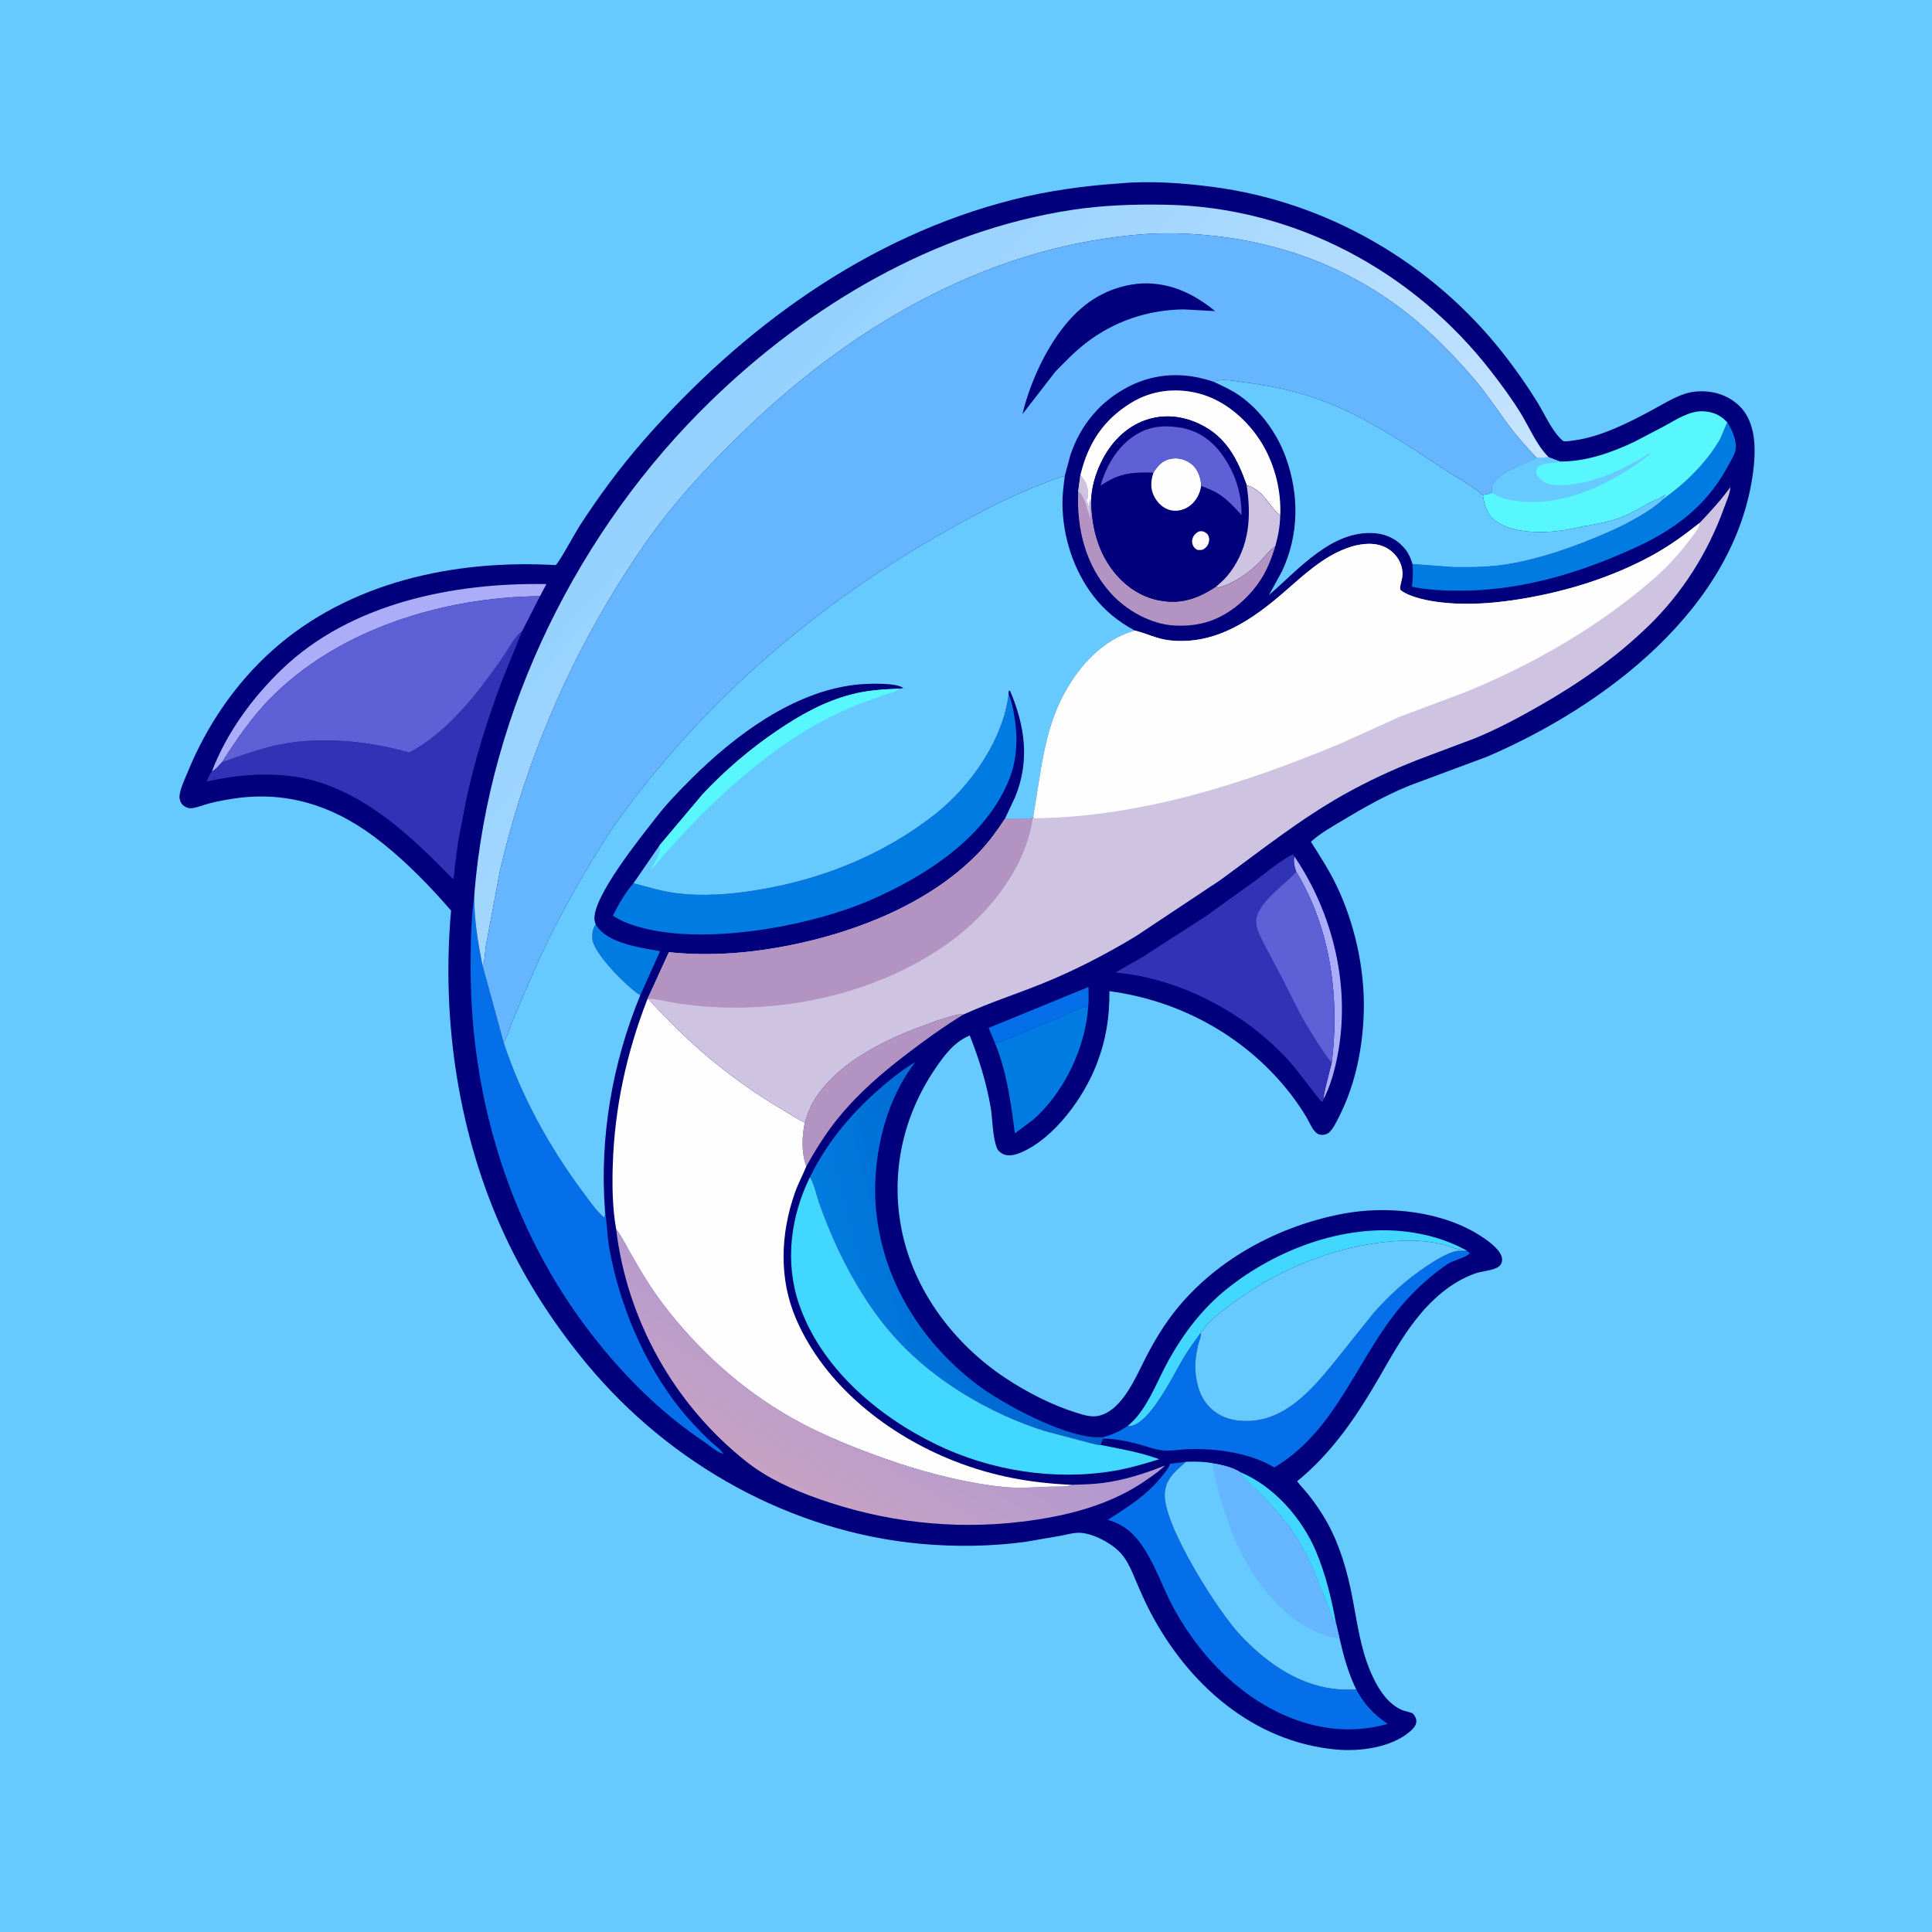
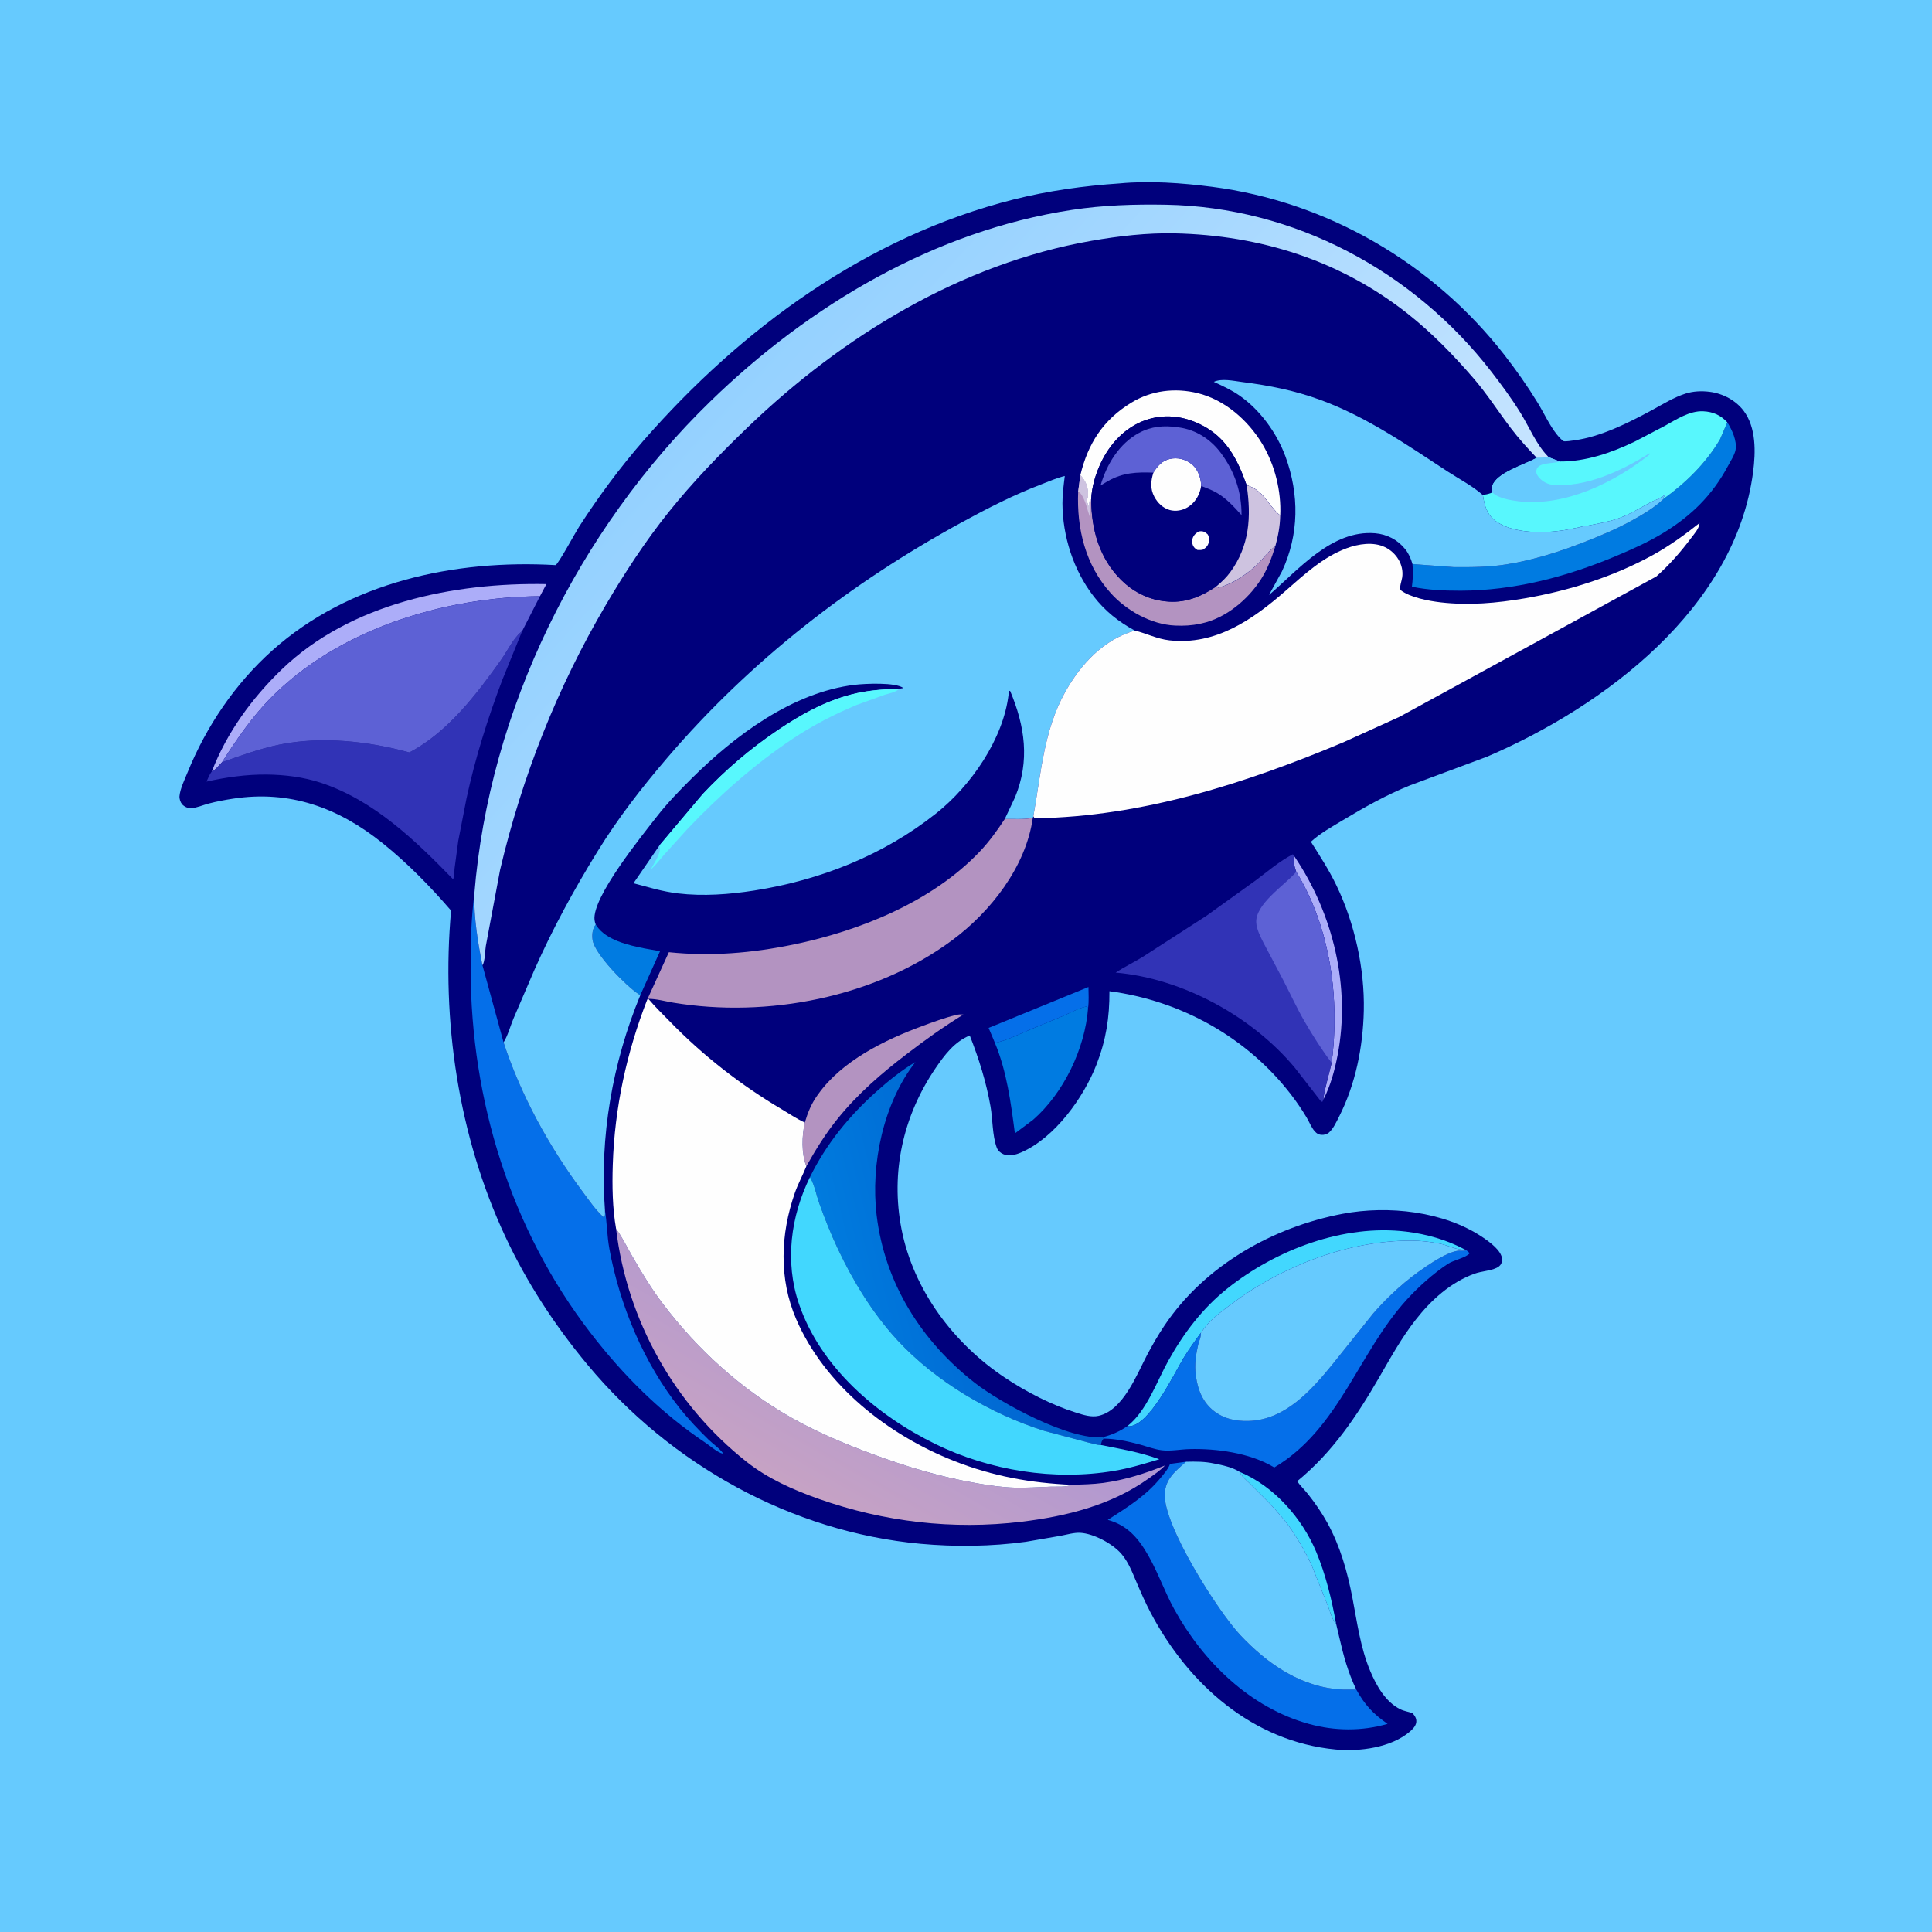
<svg xmlns="http://www.w3.org/2000/svg" version="1.1" style="display: block;" viewBox="0 0 2048 2048" width="1024" height="1024">
  <defs>
    <linearGradient id="Gradient1" gradientUnits="userSpaceOnUse" x1="1114.68" y1="1317.83" x2="892.198" y2="1372.94">
      <stop class="stop0" offset="0" stop-opacity="1" stop-color="rgb(1,95,205)" />
      <stop class="stop1" offset="1" stop-opacity="1" stop-color="rgb(0,123,222)" />
    </linearGradient>
    <linearGradient id="Gradient2" gradientUnits="userSpaceOnUse" x1="853.362" y1="1584.93" x2="954.224" y2="1408.49">
      <stop class="stop0" offset="0" stop-opacity="1" stop-color="rgb(198,162,196)" />
      <stop class="stop1" offset="1" stop-opacity="1" stop-color="rgb(175,151,210)" />
    </linearGradient>
    <linearGradient id="Gradient3" gradientUnits="userSpaceOnUse" x1="751.817" y1="427.04" x2="1259.28" y2="892.615">
      <stop class="stop0" offset="0" stop-opacity="1" stop-color="rgb(148,209,255)" />
      <stop class="stop1" offset="1" stop-opacity="1" stop-color="rgb(198,228,255)" />
    </linearGradient>
  </defs>
  <path transform="translate(0,0)" fill="rgb(102,202,254)" d="M -0 -0 L 2048 0 L 2048 2048 L -0 2048 L -0 -0 z" />
  <path transform="translate(0,0)" fill="rgb(0,0,124)" d="M 1186.91 194.422 C 1218.62 191.417 1253.06 193.951 1284.62 198 C 1406.83 213.675 1518.96 279.003 1594.59 376.08 C 1607.18 392.229 1619.26 409.42 1629.95 426.866 C 1636.75 437.962 1642.46 450.809 1650.58 460.894 C 1651.85 462.471 1655.77 466.986 1657.57 467.685 C 1659.21 468.321 1667.07 467.04 1668.93 466.788 C 1697.04 462.986 1726.6 448.04 1751.32 434.664 C 1762.81 428.45 1774.25 421.211 1786.76 417.236 C 1794.97 414.626 1803.75 414.267 1812.28 415.342 C 1826.15 417.089 1839.94 424.282 1848.39 435.538 C 1861.71 453.285 1861.12 479.185 1858.38 500.296 C 1839.61 644.411 1701.25 748.478 1576.51 802.052 L 1494.81 832.464 C 1470.08 842.389 1446.35 855.7 1423.54 869.413 C 1412.14 876.267 1399.4 883.346 1389.61 892.311 C 1399.34 907.667 1408.79 922.196 1416.72 938.68 C 1435.97 978.645 1446.68 1026.85 1445.69 1071.29 C 1444.83 1109.87 1436.92 1149.54 1419.29 1184.07 C 1416.63 1189.29 1413.27 1196.65 1408.81 1200.5 C 1406.66 1202.35 1403.32 1203.29 1400.5 1202.99 C 1397.38 1202.65 1395.83 1201.54 1393.77 1199.31 C 1390.13 1195.36 1387.84 1189.17 1385.06 1184.54 C 1380.01 1176.09 1374.45 1167.95 1368.45 1160.15 C 1321.7 1099.38 1251.57 1060.67 1176.05 1050.7 C 1176.18 1078.63 1172.49 1102.29 1162.39 1128.32 C 1148.77 1163.43 1118 1206.28 1082.4 1221.65 C 1076.82 1224.06 1069.54 1226.08 1063.7 1223.52 C 1060.43 1222.08 1057.81 1219.8 1056.55 1216.4 C 1051.86 1203.71 1052.37 1186.5 1050.01 1173 C 1045.44 1146.88 1037.66 1122.26 1027.98 1097.64 C 1011.58 1104.43 1001.21 1118.36 991.462 1132.69 C 957.208 1183.06 943.952 1242.81 955.598 1302.75 C 968.217 1367.69 1011.07 1424.42 1065.59 1460.64 C 1088.22 1475.69 1115.04 1489.5 1140.96 1497.55 C 1148.43 1499.87 1156.81 1502.64 1164.69 1500.81 C 1190.61 1494.78 1204.86 1457.52 1215.8 1436.64 C 1221.43 1425.92 1227.5 1415.43 1234.23 1405.37 C 1276.84 1341.69 1349.07 1300.71 1423.4 1286.64 C 1471.34 1277.57 1530.9 1283.88 1572.02 1311.8 C 1578.88 1316.46 1591.53 1325.49 1592.26 1334.5 C 1592.6 1338.84 1590.42 1342.12 1586.5 1343.97 C 1579.46 1347.28 1570.41 1347.47 1562.88 1350.22 C 1537.63 1359.45 1517.06 1378.06 1500.75 1398.95 C 1485.93 1417.74 1474.04 1439.31 1462.06 1460 C 1438.09 1501.41 1412.37 1539.65 1375.04 1570.18 C 1378.38 1574.97 1382.91 1579.24 1386.57 1583.86 C 1394.16 1593.45 1401.14 1603.54 1407.05 1614.26 C 1420.73 1639.08 1428.29 1666.05 1433.62 1693.73 C 1438.68 1720.03 1442.06 1746.54 1452.54 1771.44 C 1459.03 1786.88 1468.75 1804.15 1484.39 1811.89 C 1488.53 1813.94 1493.21 1814.44 1497.5 1816.18 C 1499.91 1819.02 1501.74 1821.72 1501.3 1825.65 C 1500.85 1829.66 1497.3 1833.21 1494.38 1835.69 C 1474.38 1852.64 1441.22 1856.91 1416.05 1854.55 C 1327.95 1846.26 1259.61 1785.26 1219.63 1709.33 C 1213.95 1698.55 1209.14 1687.52 1204.37 1676.32 C 1200.13 1666.37 1195.9 1655.44 1188.74 1647.17 C 1179.4 1636.36 1159.38 1625.63 1145.16 1624.82 C 1138.67 1624.44 1130.79 1626.76 1124.39 1627.97 L 1087.48 1634.34 C 1051.18 1639.37 1012.18 1639.83 975.705 1636.47 C 838.644 1623.84 710.952 1552.39 623.187 1447.16 C 588.427 1405.49 558.401 1359.63 535.46 1310.39 C 485.96 1204.15 467.667 1081.78 478.176 965.268 C 455.894 939.504 432.119 915.117 405.52 893.759 C 358.652 856.126 307.184 837.38 246.927 846.646 C 238.284 847.975 229.77 849.568 221.306 851.778 C 215.385 853.323 208.191 856.529 202.141 856.795 C 199.113 856.929 194.931 854.819 192.996 852.5 C 191.221 850.374 190.044 846.757 190.277 844 C 190.951 836.001 195.88 826.055 198.899 818.622 C 218.666 769.959 249.297 724.722 288.5 689.641 C 370.007 616.705 482.167 592.954 588.967 599.035 C 592.085 597.441 609.905 564.491 613.814 558.419 C 634.207 526.745 657.365 495.399 682.158 467.04 C 786.255 347.974 919.112 250.667 1074.35 211.5 C 1111.09 202.23 1149.15 196.961 1186.91 194.422 z" />
  <path transform="translate(0,0)" fill="rgb(66,215,254)" d="M 1314.19 1560.31 C 1350.32 1575.15 1380.36 1609.42 1395.23 1645 C 1405.3 1669.09 1411.68 1695.39 1416.29 1721.09 C 1411.71 1716.43 1409.88 1708.04 1407.5 1701.9 L 1390.26 1658.88 C 1384.76 1646.88 1378.05 1635.29 1370.83 1624.25 C 1363.31 1612.77 1354.41 1602.85 1345.09 1592.83 L 1324.3 1572.05 C 1320.69 1568.48 1316.18 1565.02 1314.19 1560.31 z" />
  <path transform="translate(0,0)" fill="rgb(172,173,249)" d="M 1372.14 907.871 C 1413.27 968.535 1431.97 1046.29 1417.86 1118.89 C 1414.85 1134.43 1410.38 1151.04 1403.03 1165.16 C 1402.03 1162.52 1410.56 1131.83 1411.66 1126.43 C 1420.28 1058.05 1410.48 983.969 1374.08 924.169 C 1372.4 919.901 1370.56 912.268 1372.14 907.871 z" />
  <path transform="translate(0,0)" fill="rgb(5,111,233)" d="M 1054.65 1105.49 L 1047.96 1089.62 L 1153.81 1046.27 C 1153.9 1053.68 1154.39 1061.37 1153.4 1068.73 L 1152 1066.86 C 1143.62 1068.55 1134.84 1073.46 1127 1076.89 L 1090 1092.21 C 1078.79 1096.93 1066.56 1103.19 1054.65 1105.49 z" />
  <path transform="translate(0,0)" fill="rgb(0,123,225)" d="M 631.481 980.022 L 632.306 981.284 C 642.345 996.471 666.203 1002.05 683.145 1005.37 L 699.678 1008.32 L 678.806 1054.8 L 676.534 1053.55 C 663.588 1044.81 630.166 1011.39 628.15 996.243 C 627.405 990.64 627.995 984.559 631.481 980.022 z" />
  <path transform="translate(0,0)" fill="rgb(179,147,193)" d="M 853.132 1189.96 C 856.162 1179.71 859.923 1170.3 866.146 1161.53 L 867.227 1160.03 C 892.455 1124.49 937.946 1102.27 977.684 1087.63 C 989.267 1083.37 1001.01 1078.97 1013 1076.04 C 1016.07 1075.29 1018.11 1075.13 1021.25 1075.45 C 1000.29 1088.31 980.705 1102.36 961.191 1117.3 C 934.351 1137.84 909.624 1159.13 888.252 1185.5 C 875.304 1201.48 864.774 1218.41 854.762 1236.3 C 849.402 1222.65 849.979 1204.03 853.132 1189.96 z" />
  <path transform="translate(0,0)" fill="rgb(66,215,254)" d="M 1195.09 1511.73 C 1215.43 1495.96 1226.4 1464.01 1238.63 1442.13 C 1254.95 1412.93 1274.75 1386.84 1301.03 1365.87 C 1352.44 1324.85 1424.21 1297.46 1490.68 1305.57 C 1512.32 1308.22 1533.47 1314.21 1552.76 1324.49 L 1551.82 1324.58 C 1544.18 1325.2 1535.08 1320.21 1527.32 1318.55 C 1517.16 1316.37 1506.43 1315.18 1496.04 1315.14 C 1429.78 1314.92 1359.43 1341.94 1306.8 1381.27 C 1297.41 1388.29 1286.21 1396.3 1278.6 1405.27 L 1272.85 1413 C 1266.42 1421.82 1259.99 1430.64 1254.37 1440 C 1244.15 1457 1218.89 1510.17 1197.51 1511.9 C 1196.46 1511.98 1196.04 1511.87 1195.09 1511.73 z" />
  <path transform="translate(0,0)" fill="rgb(179,147,193)" d="M 1142.9 521.047 L 1145.22 503.721 C 1151.23 510.447 1153.58 516.132 1153.26 525.459 C 1153.18 527.66 1152.62 528.806 1151.64 530.722 L 1152.48 532.58 C 1153.5 534.878 1153.98 537.048 1154.48 539.5 C 1155.26 536.204 1153.95 532.134 1155.79 529.55 L 1156.69 529.167 L 1156.77 529.67 C 1156.83 561.368 1165.44 591.958 1188.58 614.867 C 1200.55 626.723 1216.22 635.018 1233 637.112 L 1234.93 637.365 C 1255.33 639.864 1272.6 632.889 1289.2 621.751 L 1291.52 622.861 C 1306.64 619.24 1324.53 607.007 1335.29 595.724 C 1340.55 590.205 1345.55 583.274 1351.89 579.052 C 1348.08 591.244 1343.71 603.055 1336.8 613.88 C 1322.95 635.594 1299.36 655.352 1273.75 660.843 L 1272 661.209 C 1263.21 663.108 1254.72 663.526 1245.73 663.129 C 1220.37 662.011 1194.29 647.407 1177.5 628.813 C 1150.48 598.886 1141.27 560.306 1142.9 521.047 z" />
  <path transform="translate(0,0)" fill="rgb(206,195,224)" d="M 1142.9 521.047 L 1145.22 503.721 C 1151.23 510.447 1153.58 516.132 1153.26 525.459 C 1153.18 527.66 1152.62 528.806 1151.64 530.722 L 1152.48 532.58 C 1153.5 534.878 1153.98 537.048 1154.48 539.5 C 1155.26 536.204 1153.95 532.134 1155.79 529.55 L 1156.69 529.167 L 1156.77 529.67 C 1154.66 534.927 1155.92 544.37 1155.99 550.189 L 1153.04 540.982 C 1151.91 536.396 1148.12 524.636 1144.16 521.842 L 1142.9 521.047 z" />
  <path transform="translate(0,0)" fill="rgb(172,173,249)" d="M 224.631 817.599 C 240.417 776.61 267.117 740.043 298.555 709.714 C 371.485 639.357 481.017 617.378 579.219 619.154 L 572.382 632.004 C 470.916 632.816 358.887 666.534 286.354 740.5 C 266.927 760.311 250.269 784.527 235.425 807.929 C 232.619 810.752 228.31 816.459 224.631 817.599 z" />
  <path transform="translate(0,0)" fill="rgb(0,123,225)" d="M 1054.65 1105.49 C 1066.56 1103.19 1078.79 1096.93 1090 1092.21 L 1127 1076.89 C 1134.84 1073.46 1143.62 1068.55 1152 1066.86 L 1153.4 1068.73 C 1150.16 1111.52 1127.49 1158.86 1095 1187.1 L 1075.82 1201.44 C 1071.54 1168.85 1067.33 1136.14 1054.65 1105.49 z" />
  <path transform="translate(0,0)" fill="rgb(254,254,254)" d="M 1145.22 503.721 C 1153.27 470.182 1169.39 445.049 1199.25 426.845 C 1220.59 413.84 1245.57 410.827 1269.76 416.797 C 1298.38 423.863 1323.09 445.611 1338.02 470.5 C 1351.4 492.803 1358.33 520.457 1357.1 546.452 C 1343.98 535.757 1339.75 519.599 1321.52 514.384 C 1311.81 486.793 1299.81 463.192 1272.34 449.854 C 1253.82 440.865 1233.86 438.54 1214.14 445.435 C 1192.75 452.914 1176.68 470.299 1167.09 490.381 C 1161.34 502.431 1157.42 515.785 1156.69 529.167 L 1155.79 529.55 C 1153.95 532.134 1155.26 536.204 1154.48 539.5 C 1153.98 537.048 1153.5 534.878 1152.48 532.58 L 1151.64 530.722 C 1152.62 528.806 1153.18 527.66 1153.26 525.459 C 1153.58 516.132 1151.23 510.447 1145.22 503.721 z" />
  <path transform="translate(0,0)" fill="rgb(0,123,225)" d="M 1830.99 447.681 C 1835.93 455.468 1841.51 467.33 1839.77 476.931 C 1838.82 482.164 1834.33 489.128 1831.75 493.927 C 1815.2 524.79 1793.13 546.561 1763.38 564.779 C 1747.19 574.691 1729.53 582.514 1712.04 589.831 C 1660.05 611.588 1604.96 626.045 1548.34 626.15 C 1531.17 626.181 1513.53 625.447 1496.68 621.945 C 1497.62 614.614 1498 608.127 1497.45 600.769 L 1497.27 597.9 L 1541.09 601.182 C 1559.71 601.316 1578.06 601.213 1596.49 598.316 C 1625.28 593.79 1653.44 584.801 1680.5 574.184 C 1697.4 567.554 1713.87 560.618 1729.79 551.826 C 1741.15 545.555 1754.55 537.686 1763.85 528.511 C 1787.18 511.832 1808.87 490.414 1823.37 465.544 L 1830.99 447.681 z" />
  <path transform="translate(0,0)" fill="rgb(5,111,233)" d="M 1554.65 1325.47 L 1557.95 1328.5 C 1554.15 1333.21 1540.69 1335.86 1534.89 1339.69 C 1519.38 1349.94 1503.95 1363.77 1491.4 1377.5 C 1439.69 1434.03 1419.64 1514.75 1350.79 1555.57 L 1349.38 1554.74 C 1324.28 1540.09 1289.36 1535.31 1260.74 1536.1 C 1251.28 1536.35 1240.76 1538.53 1231.41 1537.32 C 1223.7 1536.32 1216.22 1533.45 1208.74 1531.39 C 1196.49 1528.03 1182.61 1525.05 1169.9 1524.96 L 1169.36 1523.42 C 1178.99 1520.85 1186.9 1517.4 1195.09 1511.73 C 1196.04 1511.87 1196.46 1511.98 1197.51 1511.9 C 1218.89 1510.17 1244.15 1457 1254.37 1440 C 1259.99 1430.64 1266.42 1421.82 1272.85 1413 C 1273.29 1417.49 1271.05 1421.29 1270.06 1425.57 C 1267.65 1436.06 1266.06 1446.98 1267.59 1457.72 L 1267.85 1459.5 C 1269.8 1473.51 1275.21 1486.78 1286.75 1495.69 C 1297.68 1504.12 1309.66 1506.59 1323.13 1506.31 C 1361.92 1505.49 1390.15 1473.8 1412.69 1446.02 L 1455.64 1392.36 C 1472.18 1373.35 1490.84 1356.53 1511.79 1342.5 C 1520.51 1336.66 1534.09 1327.97 1544.5 1326.02 C 1547.27 1325.5 1550.12 1326.14 1552.95 1325.73 L 1554.65 1325.47 z" />
  <path transform="translate(0,0)" fill="rgb(5,111,233)" d="M 1437.73 1791.05 C 1446.91 1807.45 1455.39 1816.55 1470.9 1827.37 C 1443.62 1835.28 1414.84 1834.98 1387.52 1827.43 C 1325.1 1810.2 1275.31 1761.41 1244.72 1705.79 C 1234.59 1687.37 1227.74 1667.37 1217.36 1649.12 C 1206.95 1630.82 1195.19 1616.8 1174.29 1611.13 C 1195.59 1597.36 1214.84 1585.68 1231.06 1565.67 C 1234.12 1561.9 1237.99 1557.55 1239.79 1553.02 L 1240.24 1551.76 L 1257.16 1549.52 C 1245.9 1559.7 1235.47 1567.24 1234.69 1583.7 C 1233.12 1617.04 1291.2 1708.16 1314.5 1732.97 C 1343.77 1764.15 1380.22 1789.47 1424.5 1791.06 L 1437.73 1791.05 z" />
  <path transform="translate(0,0)" fill="url(#Gradient1)" d="M 858.573 1247.82 C 875.712 1212.82 900.074 1182.97 929.023 1157.11 C 941.938 1145.58 955.453 1134.61 970.404 1125.78 C 936.417 1169.15 922.748 1234.14 929.272 1288.29 C 937.941 1360.26 976.644 1421.52 1033.19 1465.78 C 1060.64 1487.27 1133.69 1527.01 1169.36 1523.42 L 1169.9 1524.96 C 1167.68 1527.38 1167.66 1528.63 1166.95 1531.77 C 1163.17 1531.93 1157.32 1529.94 1153.51 1529.1 L 1107.45 1516.91 C 1050.41 1499 992.13 1464.79 951.394 1420.75 C 925.504 1392.75 904.442 1358.36 888.237 1323.95 C 880.842 1308.24 874.193 1291.58 868.361 1275.24 C 865.539 1267.34 863.521 1256.67 859.553 1249.52 L 858.573 1247.82 z" />
  <path transform="translate(0,0)" fill="rgb(88,247,253)" d="M 1653.47 489.218 C 1680.96 489.411 1708.06 479.973 1732.64 468.235 L 1764.72 451.447 C 1776.89 444.762 1791.04 435.281 1805.5 435.983 C 1816 436.492 1823.91 440.052 1830.99 447.681 L 1823.37 465.544 C 1808.87 490.414 1787.18 511.832 1763.85 528.511 L 1761.37 528.219 L 1762.31 527.767 C 1763.81 526.908 1764.5 525.848 1765.5 524.49 C 1763.99 525.2 1762.78 525.913 1761.39 526.859 C 1757.75 529.337 1753.21 530.489 1749.3 532.622 C 1738.41 538.559 1727.73 545.125 1716 549.334 C 1705.1 553.246 1692.29 555.342 1680.9 557.617 C 1679.04 557.341 1675.51 558.621 1673.56 559.06 L 1658.38 561.95 C 1637.04 565.399 1603.49 565.836 1585.3 552.199 C 1575.97 545.198 1573.6 535.71 1571.92 524.862 C 1573.1 524.341 1572.57 524.474 1573.81 524.307 C 1576.84 523.897 1579.2 523.191 1582.01 521.985 C 1581.52 519.571 1581.08 517.634 1581.84 515.225 C 1586.19 501.316 1615.33 492.766 1627.53 486.087 L 1628.94 485.299 L 1641.79 484.746 L 1653.47 489.218 z" />
  <path transform="translate(0,0)" fill="rgb(102,202,254)" d="M 1653.47 489.218 L 1652.6 489.519 C 1646.41 491.533 1632.1 490.027 1629.09 497 C 1628.03 499.477 1628.33 501.852 1629.83 504.086 C 1633.27 509.239 1639.31 513.229 1645.5 513.825 C 1680.74 517.219 1719.61 498.817 1748.5 480.51 L 1748.78 481.708 C 1711.12 511.658 1658.9 537.256 1609.5 531.351 C 1601.72 530.421 1587.31 527.982 1582.01 521.985 C 1581.52 519.571 1581.08 517.634 1581.84 515.225 C 1586.19 501.316 1615.33 492.766 1627.53 486.087 L 1628.94 485.299 L 1641.79 484.746 L 1653.47 489.218 z" />
  <path transform="translate(0,0)" fill="rgb(49,51,182)" d="M 235.425 807.929 C 255.35 800.949 275.777 793.482 296.5 789.268 C 341.098 780.198 390.387 785.688 433.905 797.621 C 474.405 776.443 505.151 736.074 531.215 699.365 C 537.607 690.363 543.909 677.117 552.181 670.036 L 553.52 668.948 L 532.5 720.68 C 517.066 761.283 503.663 803.931 494.509 846.426 L 485.762 891.424 L 481.833 920.814 C 481.524 923.584 481.7 929.752 480.236 931.978 C 440.074 890.709 396.169 848.303 340.186 829.779 C 321.923 823.736 301.784 821.226 282.595 821.054 C 261.563 820.865 239.412 823.885 218.909 828.565 C 220.609 824.89 222.132 820.802 224.631 817.599 C 228.31 816.459 232.619 810.752 235.425 807.929 z" />
-   <path transform="translate(0,0)" fill="rgb(0,123,225)" d="M 1069.15 736.03 C 1072.58 743.727 1073.87 750.997 1075.28 759.256 C 1078.96 780.969 1078.28 804.342 1070.2 825.08 C 1046 887.182 981.271 928.798 922.525 954.216 C 855.116 983.382 733.281 1005.38 664.221 978.248 C 659.087 976.231 654.429 973.633 649.748 970.737 C 654.886 959.747 663.343 945.424 671.5 936.3 C 687.736 940.58 701.985 945.058 718.812 947.063 C 745.337 950.224 773.204 948.126 799.5 944.005 C 869.633 933.015 936.365 906.589 992.214 862.338 C 1029.18 833.05 1063.56 783.57 1069.15 736.03 z" />
  <path transform="translate(0,0)" fill="rgb(5,111,233)" d="M 641.245 1282.59 C 643.462 1296.16 643.456 1310.03 645.959 1323.75 C 656.923 1383.83 682.677 1445.32 720.81 1493.18 C 730.016 1504.73 740.503 1515.7 751.054 1526.04 C 755.828 1530.72 762.981 1535.44 766.688 1540.86 L 765.861 1540.83 C 761.075 1540 752.707 1532.69 748.221 1529.69 C 700.71 1497.9 660.945 1458.3 626.115 1413.12 C 541.248 1303.01 499.259 1166.1 498.881 1027.8 C 498.807 1000.87 499.372 974.422 502.824 947.673 C 502.183 972.204 506.536 999.119 511.425 1023.2 L 533.808 1104.97 C 552.286 1161.41 582.113 1215.51 617.5 1263.12 C 624.546 1272.6 631.424 1282.77 640.264 1290.67 C 641.87 1288.61 641.219 1285.2 641.245 1282.59 z" />
  <path transform="translate(0,0)" fill="rgb(102,202,254)" d="M 1257.16 1549.52 C 1266.92 1549.23 1277.26 1549.24 1286.83 1551.35 C 1295.68 1553.04 1306.55 1555.38 1314.19 1560.31 C 1316.18 1565.02 1320.69 1568.48 1324.3 1572.05 L 1345.09 1592.83 C 1354.41 1602.85 1363.31 1612.77 1370.83 1624.25 C 1378.05 1635.29 1384.76 1646.88 1390.26 1658.88 L 1407.5 1701.9 C 1409.88 1708.04 1411.71 1716.43 1416.29 1721.09 L 1419.63 1735.27 C 1424.12 1754.87 1428.94 1772.9 1437.73 1791.05 L 1424.5 1791.06 C 1380.22 1789.47 1343.77 1764.15 1314.5 1732.97 C 1291.2 1708.16 1233.12 1617.04 1234.69 1583.7 C 1235.47 1567.24 1245.9 1559.7 1257.16 1549.52 z" />
-   <path transform="translate(0,0)" fill="rgb(101,182,254)" d="M 1286.83 1551.35 C 1295.68 1553.04 1306.55 1555.38 1314.19 1560.31 C 1316.18 1565.02 1320.69 1568.48 1324.3 1572.05 L 1345.09 1592.83 C 1354.41 1602.85 1363.31 1612.77 1370.83 1624.25 C 1378.05 1635.29 1384.76 1646.88 1390.26 1658.88 L 1407.5 1701.9 C 1409.88 1708.04 1411.71 1716.43 1416.29 1721.09 L 1419.63 1735.27 L 1418.6 1736.52 C 1404.79 1735.8 1387.77 1727.12 1376.52 1719.37 C 1323.84 1683.09 1296.78 1613.7 1285.29 1553 L 1286.83 1551.35 z" />
  <path transform="translate(0,0)" fill="rgb(102,202,254)" d="M 1272.85 1413 L 1278.6 1405.27 C 1286.21 1396.3 1297.41 1388.29 1306.8 1381.27 C 1359.43 1341.94 1429.78 1314.92 1496.04 1315.14 C 1506.43 1315.18 1517.16 1316.37 1527.32 1318.55 C 1535.08 1320.21 1544.18 1325.2 1551.82 1324.58 L 1552.76 1324.49 L 1554.65 1325.47 L 1552.95 1325.73 C 1550.12 1326.14 1547.27 1325.5 1544.5 1326.02 C 1534.09 1327.97 1520.51 1336.66 1511.79 1342.5 C 1490.84 1356.53 1472.18 1373.35 1455.64 1392.36 L 1412.69 1446.02 C 1390.15 1473.8 1361.92 1505.49 1323.13 1506.31 C 1309.66 1506.59 1297.68 1504.12 1286.75 1495.69 C 1275.21 1486.78 1269.8 1473.51 1267.85 1459.5 L 1267.59 1457.72 C 1266.06 1446.98 1267.65 1436.06 1270.06 1425.57 C 1271.05 1421.29 1273.29 1417.49 1272.85 1413 z" />
  <path transform="translate(0,0)" fill="rgb(49,51,182)" d="M 1403.03 1165.16 L 1401.84 1167.85 L 1400.5 1167.75 L 1372.55 1131.8 C 1327.06 1077.27 1253.46 1037.17 1182.61 1030.99 C 1191.62 1025.1 1201.55 1020.29 1210.8 1014.69 L 1278.77 970.84 L 1330.76 933.495 C 1343.62 923.89 1356.18 912.976 1370.47 905.571 L 1372.14 907.871 C 1370.56 912.268 1372.4 919.901 1374.08 924.169 C 1410.48 983.969 1420.28 1058.05 1411.66 1126.43 C 1410.56 1131.83 1402.03 1162.52 1403.03 1165.16 z" />
  <path transform="translate(0,0)" fill="rgb(93,97,213)" d="M 1374.08 924.169 C 1410.48 983.969 1420.28 1058.05 1411.66 1126.43 L 1411.34 1126.2 C 1401.14 1112.92 1391.54 1097.61 1383.09 1083.11 C 1374.71 1068.71 1367.79 1053.39 1360.1 1038.62 L 1339.2 999.105 C 1336.09 992.787 1332.07 985.154 1331.67 978 C 1330.58 958.493 1361.26 938.68 1373.16 925.225 L 1374.08 924.169 z" />
  <path transform="translate(0,0)" fill="rgb(66,215,254)" d="M 858.573 1247.82 L 859.553 1249.52 C 863.521 1256.67 865.539 1267.34 868.361 1275.24 C 874.193 1291.58 880.842 1308.24 888.237 1323.95 C 904.442 1358.36 925.504 1392.75 951.394 1420.75 C 992.13 1464.79 1050.41 1499 1107.45 1516.91 L 1153.51 1529.1 C 1157.32 1529.94 1163.17 1531.93 1166.95 1531.77 C 1188.25 1536 1208.43 1539.35 1228.9 1546.85 C 1213.05 1551.65 1197.3 1556.43 1180.92 1559.18 C 1117.53 1569.83 1049.36 1559 991.669 1530.81 C 929.461 1500.41 869.713 1449.34 846.863 1382.01 C 831.768 1337.53 838.155 1289.42 858.573 1247.82 z" />
  <path transform="translate(0,0)" fill="rgb(0,0,124)" d="M 1156.69 529.167 C 1157.42 515.785 1161.34 502.431 1167.09 490.381 C 1176.68 470.299 1192.75 452.914 1214.14 445.435 C 1233.86 438.54 1253.82 440.865 1272.34 449.854 C 1299.81 463.192 1311.81 486.793 1321.52 514.384 C 1339.75 519.599 1343.98 535.757 1357.1 546.452 C 1356.85 557.816 1354.89 568.108 1351.89 579.052 C 1345.55 583.274 1340.55 590.205 1335.29 595.724 C 1324.53 607.007 1306.64 619.24 1291.52 622.861 L 1289.2 621.751 C 1272.6 632.889 1255.33 639.864 1234.93 637.365 L 1233 637.112 C 1216.22 635.018 1200.55 626.723 1188.58 614.867 C 1165.44 591.958 1156.83 561.368 1156.77 529.67 L 1156.69 529.167 z" />
  <path transform="translate(0,0)" fill="rgb(254,254,254)" d="M 1270.49 563.5 C 1271.44 563.267 1271.97 563.086 1273.02 563.101 C 1276.47 563.152 1277.95 564.412 1280.38 566.649 C 1281.33 568.989 1282.13 570.72 1281.69 573.28 C 1280.89 577.89 1279.3 579.857 1275.5 582.49 C 1273.35 583.175 1271.72 583.063 1269.5 583.022 C 1267.7 582.071 1266.72 581.427 1265.49 579.727 C 1264.13 577.833 1263.28 574.776 1263.75 572.474 C 1264.62 568.131 1266.85 565.658 1270.49 563.5 z" />
  <path transform="translate(0,0)" fill="rgb(254,254,254)" d="M 1222.66 501.015 C 1227.02 494.021 1231.86 488.279 1240.38 486.438 C 1248.16 484.754 1255.89 486.634 1262.27 491.274 C 1268.53 495.82 1272.07 503.67 1272.98 511.183 L 1273.27 515.071 L 1272.74 517.817 C 1270.9 526.021 1266.2 533.385 1258.89 537.762 C 1253.27 541.134 1246.29 542.393 1239.89 540.601 C 1232.75 538.602 1226.96 532.948 1223.6 526.5 C 1219.14 517.936 1219.83 509.953 1222.66 501.015 z" />
  <path transform="translate(0,0)" fill="rgb(206,195,224)" d="M 1321.52 514.384 C 1339.75 519.599 1343.98 535.757 1357.1 546.452 C 1356.85 557.816 1354.89 568.108 1351.89 579.052 C 1345.55 583.274 1340.55 590.205 1335.29 595.724 C 1324.53 607.007 1306.64 619.24 1291.52 622.861 L 1289.2 621.751 C 1294.53 617.356 1299.89 612.296 1303.99 606.724 C 1324.6 578.726 1326.55 547.578 1321.52 514.384 z" />
  <path transform="translate(0,0)" fill="rgb(93,97,213)" d="M 1222.66 501.015 C 1204.71 500.409 1190.53 500.897 1174.49 509.953 L 1166.63 514.636 C 1173.09 492.284 1186.39 470.232 1207.44 458.895 C 1220.28 451.977 1233.7 450.783 1248 452.861 L 1249.77 453.091 C 1267.78 455.564 1283.26 465.628 1294.03 480 C 1308.7 499.585 1316.25 521.591 1316.07 546.053 C 1307.9 537.041 1300.15 528.382 1289.5 522.191 C 1284.23 519.127 1278.85 517.38 1273.27 515.071 L 1272.98 511.183 C 1272.07 503.67 1268.53 495.82 1262.27 491.274 C 1255.89 486.634 1248.16 484.754 1240.38 486.438 C 1231.86 488.279 1227.02 494.021 1222.66 501.015 z" />
  <path transform="translate(0,0)" fill="rgb(93,97,213)" d="M 235.425 807.929 C 250.269 784.527 266.927 760.311 286.354 740.5 C 358.887 666.534 470.916 632.816 572.382 632.004 L 553.52 668.948 L 552.181 670.036 C 543.909 677.117 537.607 690.363 531.215 699.365 C 505.151 736.074 474.405 776.443 433.905 797.621 C 390.387 785.688 341.098 780.198 296.5 789.268 C 275.777 793.482 255.35 800.949 235.425 807.929 z" />
  <path transform="translate(0,0)" fill="url(#Gradient2)" d="M 653.079 1302.62 L 653.685 1303.45 C 659.9 1312.14 664.858 1322.34 670.196 1331.63 C 680.191 1349.04 690.452 1366.04 702.613 1382.04 C 739.622 1430.74 785.449 1472.49 838.688 1502.7 C 866.07 1518.23 894.537 1530.13 924 1541.09 C 961.207 1554.93 997.677 1565.82 1036.83 1572.54 C 1049.58 1574.72 1062.51 1576.58 1075.45 1576.97 C 1088.32 1577.36 1101.15 1576.32 1114 1575.93 C 1121.27 1575.7 1129.44 1576.64 1136.26 1573.98 C 1147.28 1573.57 1158.56 1573.42 1169.5 1571.95 C 1192.12 1568.9 1213.77 1562.02 1234.85 1553.48 C 1229.99 1558.82 1223.22 1563.21 1217.36 1567.4 C 1177.98 1595.57 1130.47 1607.32 1083.11 1613.06 C 1010.21 1621.88 937.124 1613.34 867.966 1588.91 C 840.935 1579.37 813.914 1567.38 791.284 1549.48 C 714.782 1489 664.638 1399.44 653.079 1302.62 z" />
  <path transform="translate(0,0)" fill="rgb(102,202,254)" d="M 1286.7 404.788 C 1295.17 400.86 1307.69 403.79 1316.62 404.928 C 1345.74 408.641 1372.37 413.909 1400 424.043 C 1448.64 441.883 1491.58 471.688 1534.63 499.88 C 1546.61 507.726 1561.38 515.348 1571.92 524.862 C 1573.6 535.71 1575.97 545.198 1585.3 552.199 C 1603.49 565.836 1637.04 565.399 1658.38 561.95 L 1673.56 559.06 C 1675.51 558.621 1679.04 557.341 1680.9 557.617 C 1692.29 555.342 1705.1 553.246 1716 549.334 C 1727.73 545.125 1738.41 538.559 1749.3 532.622 C 1753.21 530.489 1757.75 529.337 1761.39 526.859 C 1762.78 525.913 1763.99 525.2 1765.5 524.49 C 1764.5 525.848 1763.81 526.908 1762.31 527.767 L 1761.37 528.219 L 1763.85 528.511 C 1754.55 537.686 1741.15 545.555 1729.79 551.826 C 1713.87 560.618 1697.4 567.554 1680.5 574.184 C 1653.44 584.801 1625.28 593.79 1596.49 598.316 C 1578.06 601.213 1559.71 601.316 1541.09 601.182 L 1497.27 597.9 C 1495.73 592.317 1493.32 586.836 1489.7 582.275 C 1481.71 572.204 1470.36 566.278 1457.5 565.247 C 1411.74 561.577 1376.7 603.705 1345.18 630.714 L 1358.92 605.682 C 1377.2 566.678 1377.39 524.065 1362.62 483.85 C 1353.49 458.996 1335.94 434.792 1314.19 419.519 C 1305.61 413.494 1296.18 409.183 1286.7 404.788 z" />
  <path transform="translate(0,0)" fill="url(#Gradient3)" d="M 502.824 947.673 C 518.531 752.5 613.147 561.34 753.244 425.249 C 857.882 323.604 990.505 244.693 1136.26 222.5 C 1169.35 217.461 1202.53 216.41 1235.95 217.014 C 1371.94 219.472 1498.08 287.076 1580.75 393.809 C 1591.68 407.932 1602.26 422.275 1611.67 437.47 C 1620.89 452.356 1628.59 471.248 1640.77 483.714 L 1641.79 484.746 L 1628.94 485.299 C 1619.32 475.216 1609.69 464.623 1601.27 453.5 C 1588.08 436.063 1576.4 417.736 1562.07 401.113 C 1540.89 376.552 1517.8 352.773 1492.33 332.638 C 1420.81 276.106 1336.1 249.38 1245.48 247.374 C 1216.03 246.722 1186.05 250.185 1157.08 255.252 C 1018.55 279.492 893.08 356.41 792.702 452.85 C 763.035 481.353 733.968 511.341 708.27 543.5 C 683.838 574.074 661.986 607.6 642.175 641.298 C 590.588 729.046 553.406 823.191 530.103 922.171 L 515.013 1002.7 C 514.085 1007.97 514.187 1019.27 511.425 1023.2 C 506.536 999.119 502.183 972.204 502.824 947.673 z" />
  <path transform="translate(0,0)" fill="rgb(254,254,254)" d="M 686.111 1059.57 L 687.284 1058.8 C 694.291 1067.18 702.218 1074.73 709.817 1082.56 C 745.085 1118.93 785.318 1150.24 828.934 1176.04 C 836.721 1180.64 844.916 1186.23 853.132 1189.96 C 849.979 1204.03 849.402 1222.65 854.762 1236.3 C 850.924 1245.86 845.946 1254.85 842.548 1264.59 C 827.363 1308.15 825.425 1355.34 843.979 1398.33 C 874.432 1468.9 941.516 1521.24 1011.6 1548.77 C 1052.71 1564.92 1092.31 1572.02 1136.26 1573.98 C 1129.44 1576.64 1121.27 1575.7 1114 1575.93 C 1101.15 1576.32 1088.32 1577.36 1075.45 1576.97 C 1062.51 1576.58 1049.58 1574.72 1036.83 1572.54 C 997.677 1565.82 961.207 1554.93 924 1541.09 C 894.537 1530.13 866.07 1518.23 838.688 1502.7 C 785.449 1472.49 739.622 1430.74 702.613 1382.04 C 690.452 1366.04 680.191 1349.04 670.196 1331.63 C 664.858 1322.34 659.9 1312.14 653.685 1303.45 L 653.079 1302.62 C 649.2 1280.66 648.857 1257.09 649.566 1234.8 C 651.491 1174.32 664.172 1115.94 686.111 1059.57 z" />
  <path transform="translate(0,0)" fill="rgb(102,202,254)" d="M 533.808 1104.97 C 538.311 1097.81 540.863 1088.04 544.123 1080.15 L 566.253 1028.64 C 585.594 984.933 608.001 943.785 633.055 903.104 C 655.152 867.223 679.778 835.51 707.105 803.563 C 795.063 700.736 901.541 617.899 1020.19 553.304 C 1047.1 538.655 1074.68 524.529 1103.33 513.607 C 1111.72 510.407 1119.96 506.65 1128.71 504.563 C 1127.54 514.117 1126.19 523.867 1126.23 533.5 C 1126.37 568.417 1137.92 604.56 1159.39 632.226 C 1171.43 647.748 1185.77 659.164 1202.98 668.436 C 1169.74 677.93 1145.47 704.251 1129.04 733.697 C 1106.37 774.332 1103.46 820.38 1095.38 865.291 L 1094.81 867.042 C 1085.43 868.857 1074.67 868.033 1065.1 868.18 L 1076.02 845.055 C 1091.81 806.591 1086.57 769.934 1070.82 732.5 L 1069.3 732.132 L 1069.15 736.03 C 1063.56 783.57 1029.18 833.05 992.214 862.338 C 936.365 906.589 869.633 933.015 799.5 944.005 C 773.204 948.126 745.337 950.224 718.812 947.063 C 701.985 945.058 687.736 940.58 671.5 936.3 L 699.196 896.031 L 744.918 841.802 C 768.693 816.446 795.108 793.912 823.885 774.433 C 848.443 757.81 873.112 743.904 902 736.283 C 919.131 731.763 935.653 730.637 953.243 730.068 L 957.629 729.395 C 949.593 723.058 916.783 724.662 906.189 725.918 C 840.131 733.752 778.618 779.927 732.787 825.586 C 720.016 838.308 707.311 851.398 696.227 865.645 C 679.65 886.953 627.453 951.289 630.226 975.257 C 630.426 976.992 630.856 978.403 631.481 980.022 C 627.995 984.559 627.405 990.64 628.15 996.243 C 630.166 1011.39 663.588 1044.81 676.534 1053.55 L 678.806 1054.8 C 649.165 1126.6 635.532 1204.99 641.245 1282.59 C 641.219 1285.2 641.87 1288.61 640.264 1290.67 C 631.424 1282.77 624.546 1272.6 617.5 1263.12 C 582.113 1215.51 552.286 1161.41 533.808 1104.97 z" />
  <path transform="translate(0,0)" fill="rgb(88,247,253)" d="M 699.196 896.031 L 744.918 841.802 C 768.693 816.446 795.108 793.912 823.885 774.433 C 848.443 757.81 873.112 743.904 902 736.283 C 919.131 731.763 935.653 730.637 953.243 730.068 C 949.307 734.033 942.829 734.83 937.623 736.564 L 907.908 747.337 C 884.369 757.157 861.654 768.882 840.421 783.055 C 799.712 810.226 762.477 843.249 728.795 878.704 L 704.045 906 C 699.461 911.268 695.076 917.162 689.841 921.766 C 693.631 914.002 701.323 904.619 699.196 896.031 z" />
-   <path transform="translate(0,0)" fill="rgb(206,195,224)" d="M 1801.61 554.403 C 1813.43 541.935 1824 530.417 1834.2 516.503 C 1834.13 522.83 1829.68 532.469 1827.5 538.539 C 1810.69 585.409 1783.58 628.355 1747.85 663.152 C 1713.29 696.812 1674.07 724.101 1632.3 747.981 C 1610.26 760.582 1587.81 772.586 1564.32 782.304 L 1502.98 805.39 C 1475.97 815.999 1449.45 828.261 1424.16 842.5 C 1378.04 868.47 1336.38 901.692 1293.73 932.837 L 1204.14 992.376 C 1172.6 1011.47 1139.6 1028.53 1105.42 1042.4 C 1077.38 1053.78 1048.83 1062.85 1021.25 1075.45 C 1018.11 1075.13 1016.07 1075.29 1013 1076.04 C 1001.01 1078.97 989.267 1083.37 977.684 1087.63 C 937.946 1102.27 892.455 1124.49 867.227 1160.03 L 866.146 1161.53 C 859.923 1170.3 856.162 1179.71 853.132 1189.96 C 844.916 1186.23 836.721 1180.64 828.934 1176.04 C 785.318 1150.24 745.085 1118.93 709.817 1082.56 C 702.218 1074.73 694.291 1067.18 687.284 1058.8 L 686.111 1059.57 L 709.026 1009.38 C 753.596 1013.98 797.019 1010.32 840.807 1001.31 C 911.328 986.793 987.717 956.042 1038.21 903.098 C 1048.54 892.264 1056.9 880.631 1065.1 868.18 C 1074.67 868.033 1085.43 868.857 1094.81 867.042 L 1095.38 865.291 C 1103.46 820.38 1106.37 774.332 1129.04 733.697 C 1145.47 704.251 1169.74 677.93 1202.98 668.436 C 1215.65 671.482 1226.34 677.293 1239.66 678.78 C 1288.53 684.234 1327.75 656.919 1362.76 626.314 C 1382.51 609.053 1402.4 590.481 1427.43 581.185 C 1439.92 576.544 1455.77 574.022 1468.18 580.007 C 1480.07 585.742 1488.38 598.633 1486.4 612.04 C 1485.82 615.957 1483.37 621.845 1484.57 625.426 C 1494.8 633.453 1514.75 637.091 1527.5 638.547 C 1557.23 641.939 1586.68 639.315 1616.06 634.299 C 1662.71 626.337 1709.78 611.5 1751.4 588.73 C 1769.43 578.864 1785.55 567.139 1801.61 554.403 z" />
  <path transform="translate(0,0)" fill="rgb(179,147,193)" d="M 1094.81 867.042 C 1087.45 918.945 1050.14 966.548 1009 996.955 C 927.16 1057.45 813.299 1079.34 713.65 1062.85 C 704.881 1061.4 696.246 1058.83 687.284 1058.8 L 686.111 1059.57 L 709.026 1009.38 C 753.596 1013.98 797.019 1010.32 840.807 1001.31 C 911.328 986.793 987.717 956.042 1038.21 903.098 C 1048.54 892.264 1056.9 880.631 1065.1 868.18 C 1074.67 868.033 1085.43 868.857 1094.81 867.042 z" />
-   <path transform="translate(0,0)" fill="rgb(254,254,254)" d="M 1801.61 554.403 C 1801.24 560.201 1796.1 565.748 1792.66 570.335 C 1781.67 585.011 1769.5 598.96 1755.73 611.112 C 1697.12 662.852 1627.14 703.342 1555 733.05 L 1483.4 759.927 L 1424.04 786.866 C 1320.39 830.341 1210.91 865.687 1097.5 867.436 C 1095.72 866.264 1096.4 867.001 1095.38 865.291 C 1103.46 820.38 1106.37 774.332 1129.04 733.697 C 1145.47 704.251 1169.74 677.93 1202.98 668.436 C 1215.65 671.482 1226.34 677.293 1239.66 678.78 C 1288.53 684.234 1327.75 656.919 1362.76 626.314 C 1382.51 609.053 1402.4 590.481 1427.43 581.185 C 1439.92 576.544 1455.77 574.022 1468.18 580.007 C 1480.07 585.742 1488.38 598.633 1486.4 612.04 C 1485.82 615.957 1483.37 621.845 1484.57 625.426 C 1494.8 633.453 1514.75 637.091 1527.5 638.547 C 1557.23 641.939 1586.68 639.315 1616.06 634.299 C 1662.71 626.337 1709.78 611.5 1751.4 588.73 C 1769.43 578.864 1785.55 567.139 1801.61 554.403 z" />
-   <path transform="translate(0,0)" fill="rgb(101,182,254)" d="M 511.425 1023.2 C 514.187 1019.27 514.085 1007.97 515.013 1002.7 L 530.103 922.171 C 553.406 823.191 590.588 729.046 642.175 641.298 C 661.986 607.6 683.838 574.074 708.27 543.5 C 733.968 511.341 763.035 481.353 792.702 452.85 C 893.08 356.41 1018.55 279.492 1157.08 255.252 C 1186.05 250.185 1216.03 246.722 1245.48 247.374 C 1336.1 249.38 1420.81 276.106 1492.33 332.638 C 1517.8 352.773 1540.89 376.552 1562.07 401.113 C 1576.4 417.736 1588.08 436.063 1601.27 453.5 C 1609.69 464.623 1619.32 475.216 1628.94 485.299 L 1627.53 486.087 C 1615.33 492.766 1586.19 501.316 1581.84 515.225 C 1581.08 517.634 1581.52 519.571 1582.01 521.985 C 1579.2 523.191 1576.84 523.897 1573.81 524.307 C 1572.57 524.474 1573.1 524.341 1571.92 524.862 C 1561.38 515.348 1546.61 507.726 1534.63 499.88 C 1491.58 471.688 1448.64 441.883 1400 424.043 C 1372.37 413.909 1345.74 408.641 1316.62 404.928 C 1307.69 403.79 1295.17 400.86 1286.7 404.788 C 1256.89 394.53 1226.59 394.892 1197.96 409.032 C 1166.92 424.358 1145.21 450.348 1134.43 483.145 L 1128.71 504.563 C 1119.96 506.65 1111.72 510.407 1103.33 513.607 C 1074.68 524.529 1047.1 538.655 1020.19 553.304 C 901.541 617.899 795.063 700.736 707.105 803.563 C 679.778 835.51 655.152 867.223 633.055 903.104 C 608.001 943.785 585.594 984.933 566.253 1028.64 L 544.123 1080.15 C 540.863 1088.04 538.311 1097.81 533.808 1104.97 L 511.425 1023.2 z" />
+   <path transform="translate(0,0)" fill="rgb(254,254,254)" d="M 1801.61 554.403 C 1801.24 560.201 1796.1 565.748 1792.66 570.335 C 1781.67 585.011 1769.5 598.96 1755.73 611.112 L 1483.4 759.927 L 1424.04 786.866 C 1320.39 830.341 1210.91 865.687 1097.5 867.436 C 1095.72 866.264 1096.4 867.001 1095.38 865.291 C 1103.46 820.38 1106.37 774.332 1129.04 733.697 C 1145.47 704.251 1169.74 677.93 1202.98 668.436 C 1215.65 671.482 1226.34 677.293 1239.66 678.78 C 1288.53 684.234 1327.75 656.919 1362.76 626.314 C 1382.51 609.053 1402.4 590.481 1427.43 581.185 C 1439.92 576.544 1455.77 574.022 1468.18 580.007 C 1480.07 585.742 1488.38 598.633 1486.4 612.04 C 1485.82 615.957 1483.37 621.845 1484.57 625.426 C 1494.8 633.453 1514.75 637.091 1527.5 638.547 C 1557.23 641.939 1586.68 639.315 1616.06 634.299 C 1662.71 626.337 1709.78 611.5 1751.4 588.73 C 1769.43 578.864 1785.55 567.139 1801.61 554.403 z" />
  <path transform="translate(0,0)" fill="rgb(0,0,124)" d="M 1210.63 300.435 C 1240.39 299.338 1265.57 311.374 1288.09 329.8 L 1254.75 327.969 C 1216.68 328.411 1180.4 340.644 1150.36 364.17 C 1138.92 373.123 1128.85 383.582 1118.74 393.959 L 1083.87 438.97 C 1091.94 404.873 1110.02 365.821 1133.36 339.5 C 1153.99 316.228 1179.6 302.464 1210.63 300.435 z" />
</svg>